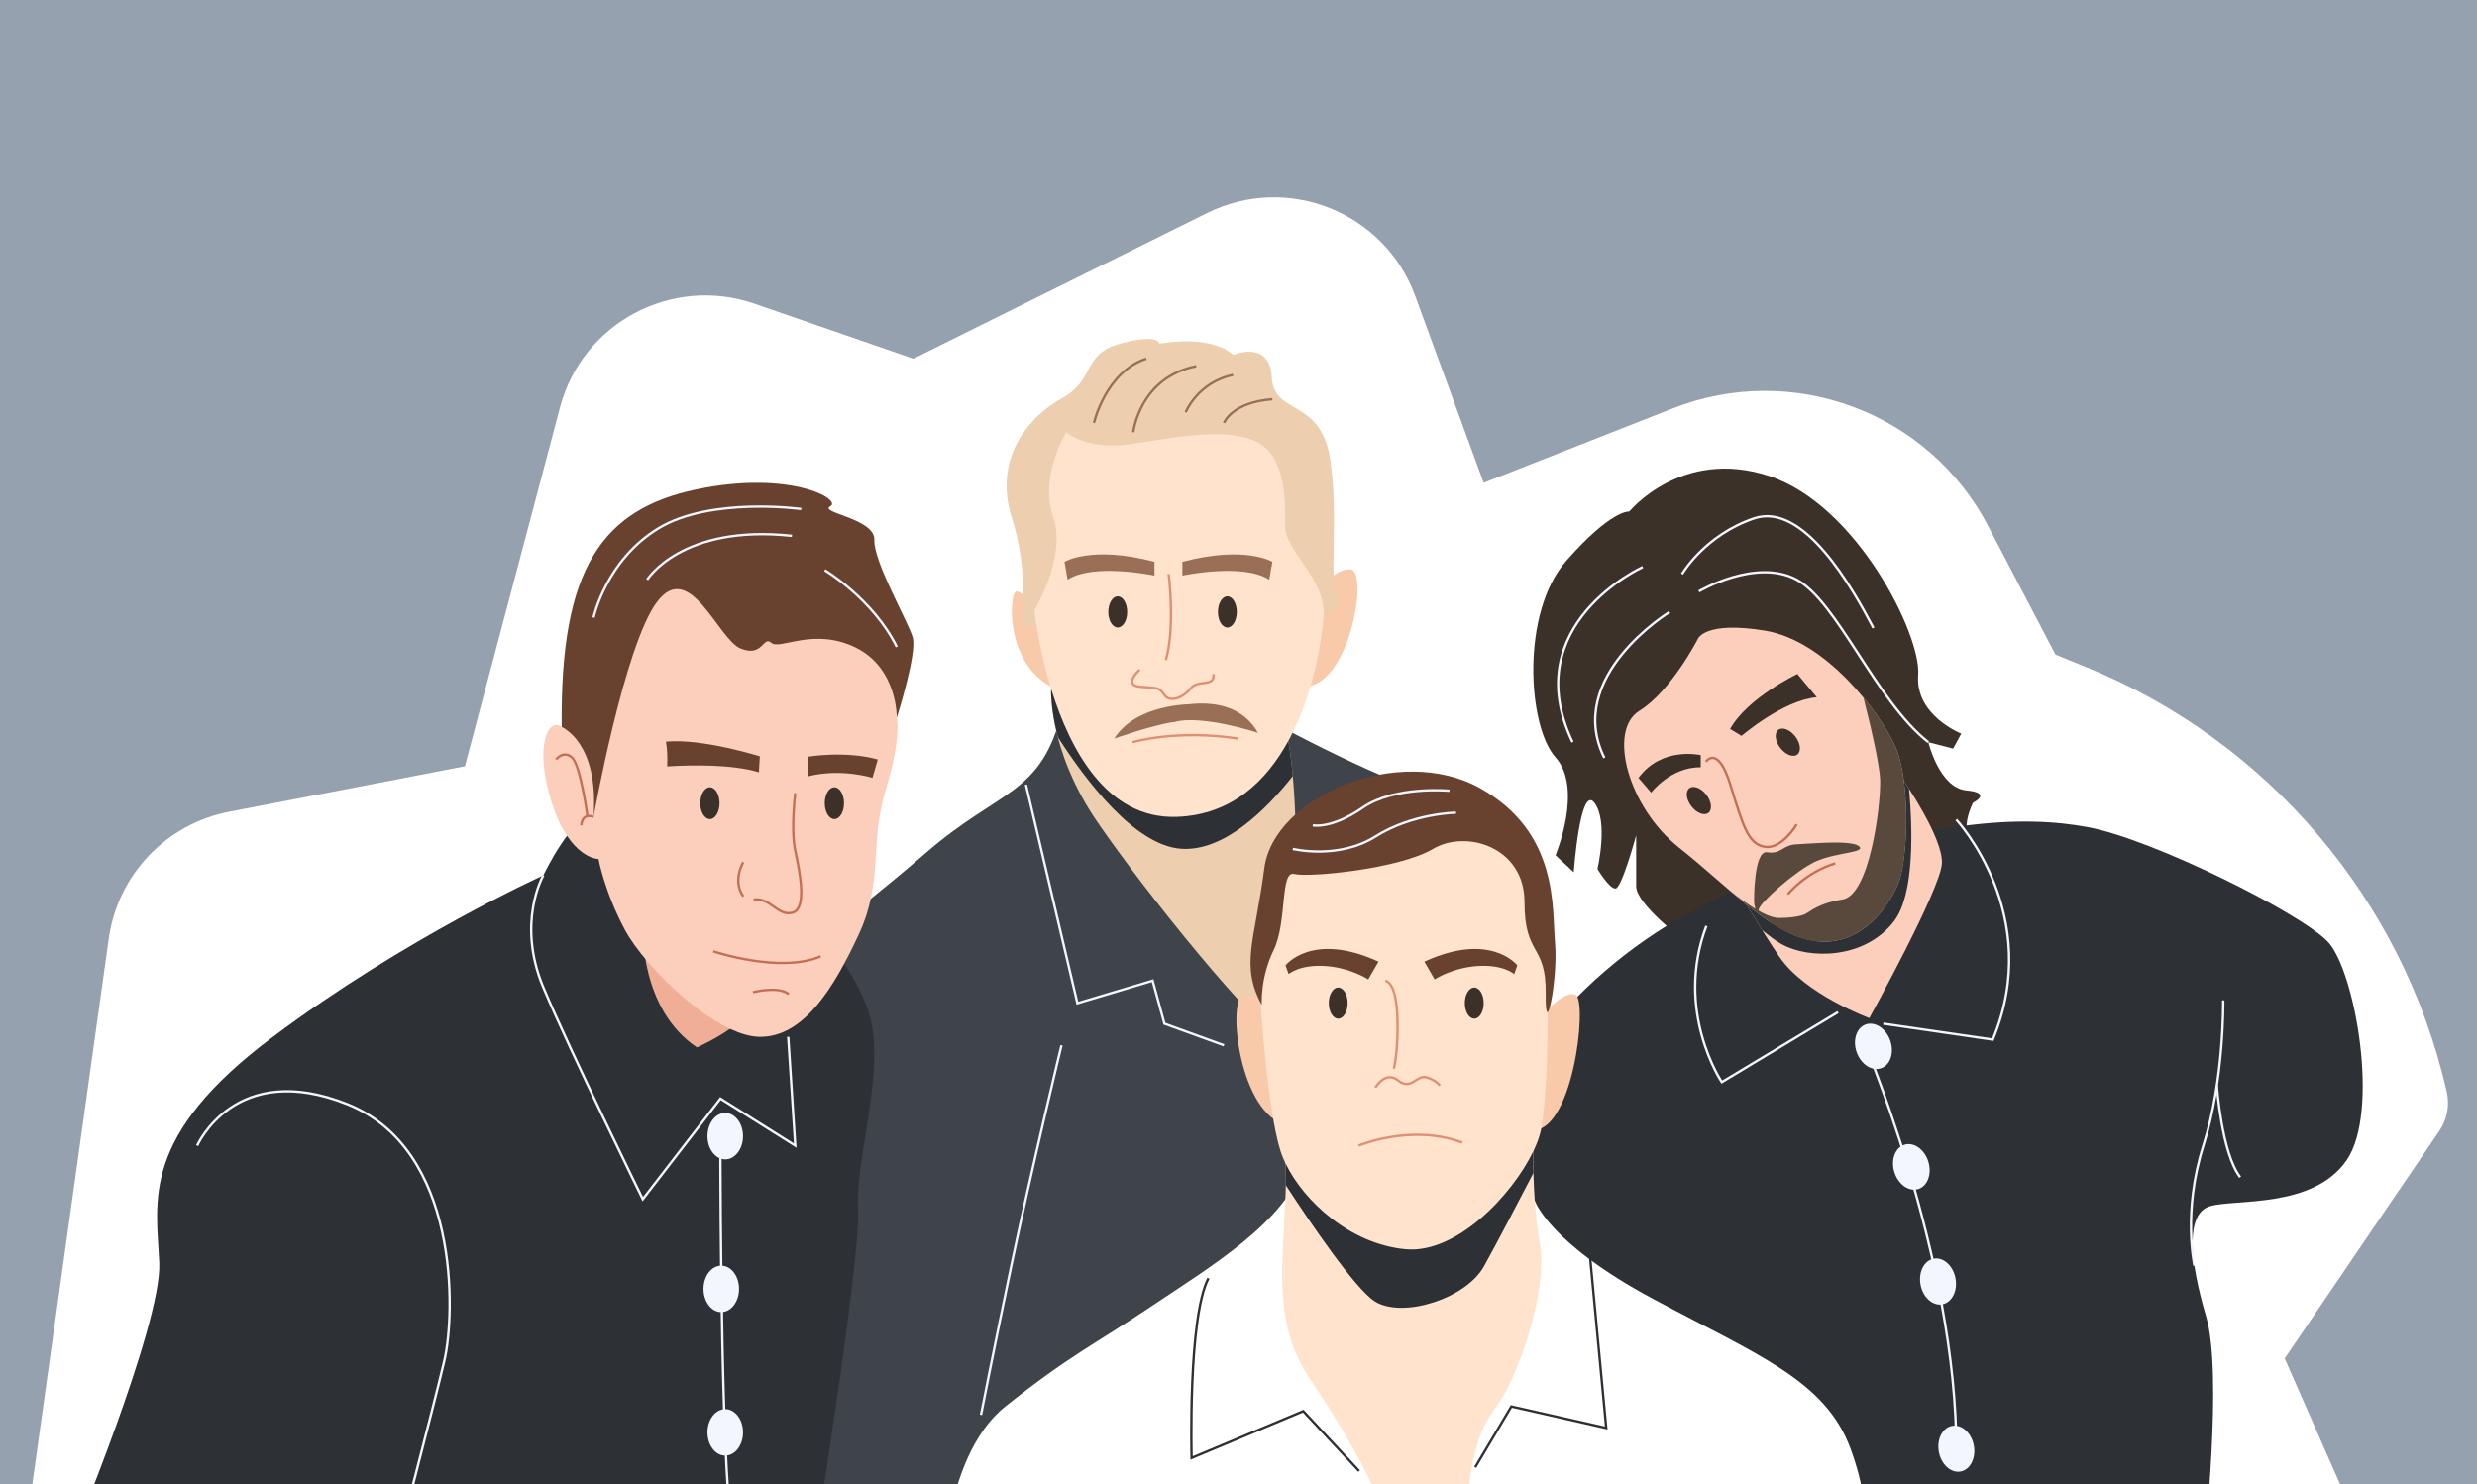
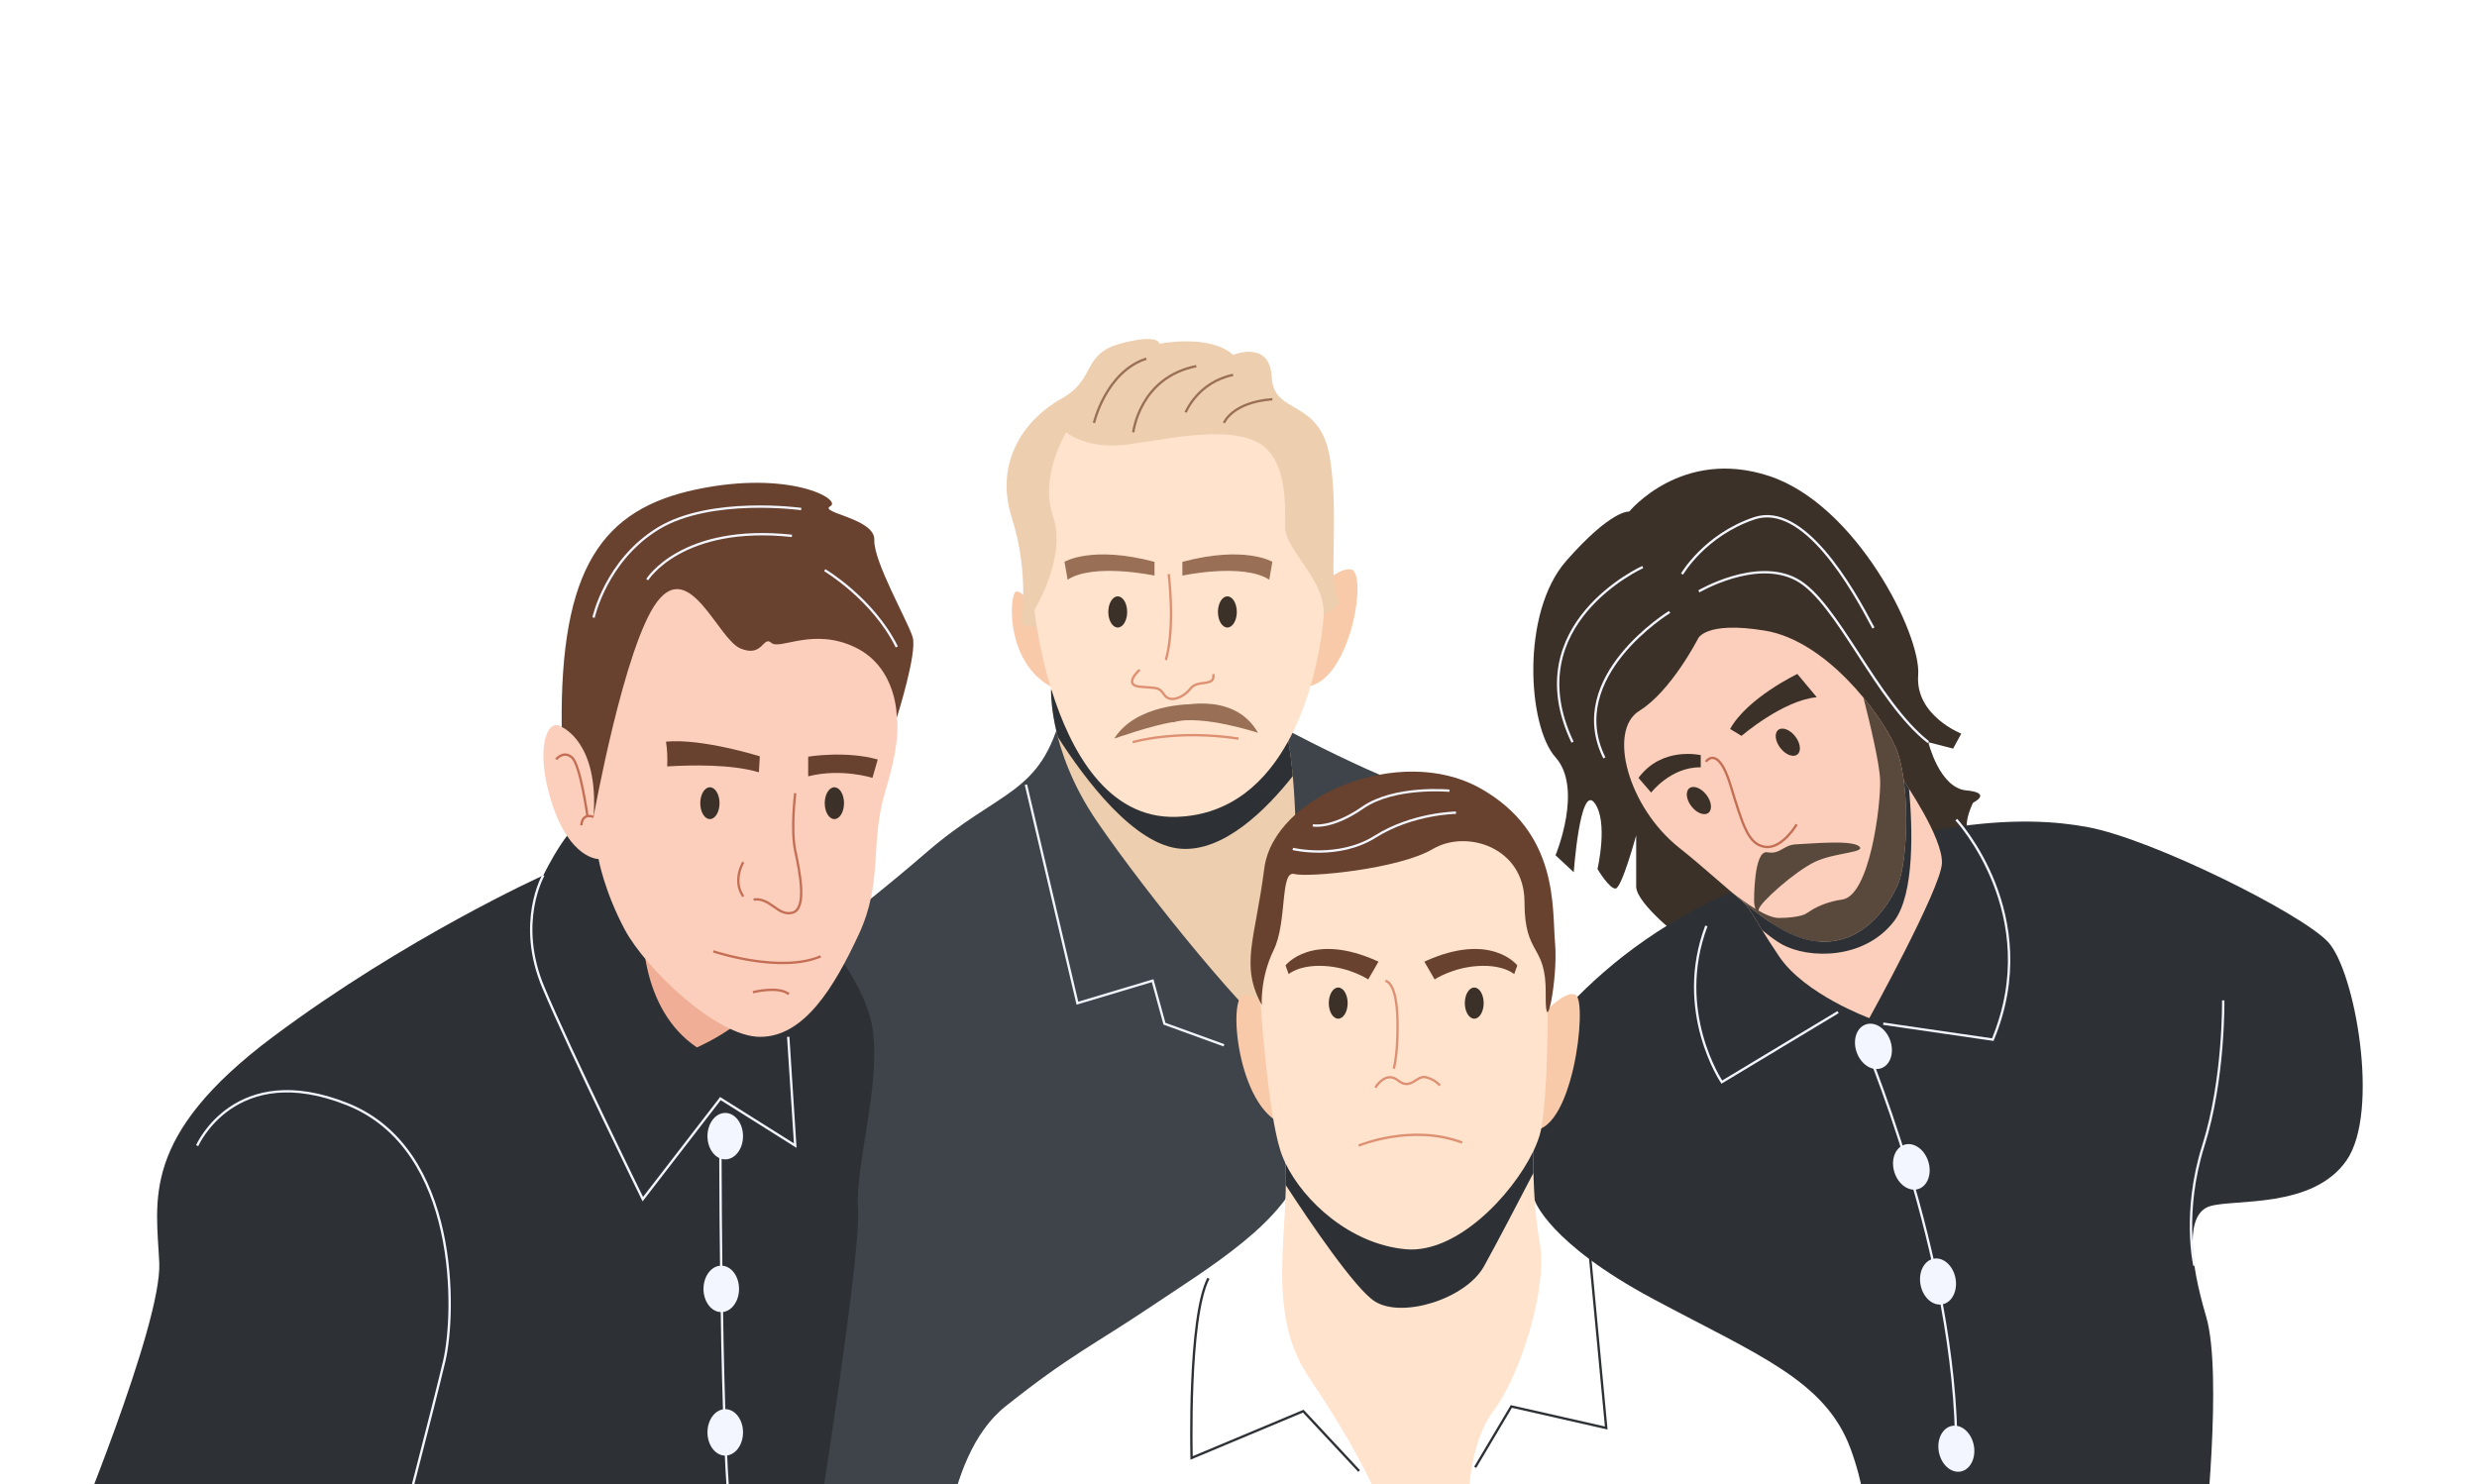
<svg xmlns="http://www.w3.org/2000/svg" viewBox="0 0 2093.95 1255">
  <defs>
    <style>
      .cls-1 {
        stroke: #c46f55;
      }

      .cls-1, .cls-2, .cls-3, .cls-4, .cls-5 {
        fill: none;
        stroke-miterlimit: 10;
        stroke-width: 2px;
      }

      .cls-6 {
        fill: #3e4449;
      }

      .cls-6, .cls-7, .cls-8, .cls-9, .cls-10, .cls-11, .cls-12, .cls-13, .cls-14, .cls-15, .cls-16, .cls-17, .cls-18, .cls-19 {
        stroke-width: 0px;
      }

      .cls-7 {
        fill: #3c3128;
      }

      .cls-8 {
        fill: #fbcfbb;
      }

      .cls-9 {
        fill: #edceae;
      }

      .cls-2 {
        stroke: #2d3135;
      }

      .cls-10 {
        fill: #2d3135;
      }

      .cls-3 {
        stroke: #dd9072;
      }

      .cls-11 {
        fill: #59493d;
      }

      .cls-12 {
        fill: #f9caaa;
      }

      .cls-4 {
        stroke: #996f56;
      }

      .cls-13 {
        fill: #68422f;
      }

      .cls-14 {
        fill: #ffe3cd;
      }

      .cls-15 {
        fill: #996f56;
      }

      .cls-5 {
        stroke: #f3f6ff;
      }

      .cls-16 {
        fill: #f3f6ff;
      }

      .cls-17 {
        fill: #fff;
      }

      .cls-18 {
        fill: #efae95;
      }

      .cls-19 {
        fill: #95a1af;
      }
    </style>
  </defs>
  <g id="_Слой_5" data-name="Слой 5">
-     <rect class="cls-19" x="-215.74" y="-63.34" width="2500.87" height="1328.72" />
-   </g>
+     </g>
  <g id="_Слой_3" data-name="Слой 3">
    <path class="cls-17" d="M19.11,1313.36l72.84-519.86c7.54-53.81,48.45-96.88,101.8-107.18l199.29-38.48,80.38-303.46c18.93-71.46,94.61-111.77,164.48-87.59l134.23,46.46,248.38-123.18c67.81-33.63,149.81-.92,175.85,70.15l57.89,157.97,159.84-62.88c101.22-39.82,216.17,3.04,266.61,99.41l56.92,108.75,25.48,10.37c154.26,62.76,268.21,196.82,305.28,359.18h0c2.61,11.45.35,23.48-6.26,33.19l-130.76,192.31,104.67,237.65" />
    <path class="cls-7" d="M1424.82,796.21c-1.58-1.36-41.67-31.95-41.67-46.72v-43.25s-12.13,44.61-17.41,44.99-15.3-16.5-15.3-16.5c0,0,9.49-40.37-2.64-56.06-12.13-15.68-17.41,58.77-17.41,58.77l-15.42-14.32s23.62-56.44,0-82.81c-23.62-26.37-29.42-122.37,9.09-166.15,38.51-43.78,53.27-41.67,53.27-41.67,0,0,44.31-54.33,118.15-30.07,73.85,24.26,128.7,134.14,126.07,168.34-2.64,34.21,36.4,49.5,36.4,49.5l-6.86,12.66-20.99-5.42s9.39,38.65,32.07,40.76c22.68,2.11,5.8,10.41,5.8,10.41,0,0-11.6,21.77-1.05,32.32s-242.11,85.22-242.11,85.22Z" />
    <path class="cls-10" d="M1281.09,909.85s57.76-109.37,202.55-163.78c144.79-54.41,227.08-56.97,281.67-46.68,54.59,10.29,179.6,72.6,202.55,96.83,22.95,24.23,44.31,143.7,15.82,184.84-28.48,41.14-94.95,32.44-115.52,38.77-20.57,6.33-17.41,45.1-3.16,93.36,14.24,48.26-1.58,191.47-1.58,191.47l-582.33-16.62-18.2-95.74,18.2-282.46Z" />
    <path class="cls-8" d="M1576.74,657.71l32.71,2.64s33.23,48,32.17,69.63c-1.05,21.63-61.37,130.81-61.37,130.81,0,0-54.68-20.04-76.3-52.22-21.63-32.18-24.12-40.86-30.93-46.54-6.8-5.68,42.53-43.13,42.53-43.13l61.19-61.19Z" />
    <path class="cls-6" d="M623.47,846.95s96.26-71.21,159.16-125.8c62.9-54.59,97.32-48.11,115.25-120.12,17.93-72.01,173.01,7.11,173.01,7.11,0,0,109.19,59.6,152.44,66.46,43.25,6.86-37.27,190.92-37.27,190.92,0,0-84.58,582.83-89.33,583.38-4.75.55-366.88-26.19-444.54-53.32-77.66-27.14-108.78-80.63-108.78-80.63,0,0-25.85-180.4-21.1-197.8s101.15-270.2,101.15-270.2Z" />
    <path class="cls-9" d="M932.16,570.15c-.53-2.11-43.63,10.44-43.63,10.44,0,0-3.31,52.33,38.88,114.04,42.2,61.71,132.4,173.01,162.99,192,30.59,18.99,5.27-167.21,5.27-167.21,0,0,0-97.03-14.77-118.41-14.77-21.37-148.75-30.87-148.75-30.87Z" />
    <path class="cls-17" d="M795.68,1345.41s-.4-112.75,54.2-156.26,75.16-52.22,123.43-84.66c48.26-32.44,115.19-72,128.41-120.26,13.22-48.26,195.69,30.77,195.69,30.77,0,0,11.37,35.69,99.98,83.17,88.62,47.47,145.58,68.84,166.95,126.59,21.36,57.76,15.03,113.14,15.03,113.14l-783.69,7.52Z" />
    <path class="cls-14" d="M1197.22,924.09c2.37,0,98.9,34.81,98.9,34.81,0,0-1.58,53.01,5.54,91.78s-17.41,113.93-38.77,141.63c-21.36,27.69-21.36,75.96-21.36,75.96h-75.96s-15.03-38.77-58.55-102.86c-43.52-64.09-9.49-143.33-23.74-209.81-14.24-66.48,113.93-31.51,113.93-31.51Z" />
    <path class="cls-12" d="M1299.29,863.43s22.15-27.58,32.7-22.23-2.64,121.92-39.56,114.01c-36.92-7.91,6.86-91.78,6.86-91.78Z" />
    <path class="cls-12" d="M886.67,524.92l-12.26-9.1s-8.31-15.43-15.03-15.82c-6.73-.4-11.47,70.42,41.14,85.45,52.62,15.03-13.85-60.53-13.85-60.53Z" />
    <path class="cls-12" d="M1107.42,508.31s18.2-28.48,34.42-26.9c16.22,1.58-2.77,111.16-46.68,98.11-43.91-13.05,12.26-71.21,12.26-71.21Z" />
    <path class="cls-12" d="M1084.6,862.9s-19.52-23.21-33.23-21.63c-13.71,1.58-5.27,94.95,33.23,109.19,38.51,14.24,0-87.56,0-87.56Z" />
    <path class="cls-14" d="M1065.62,792.75v54.98s5.8,91.13,16.88,125.42c11.08,34.29,54.07,78.33,105.76,83.08,51.69,4.75,108.92-67.78,114.73-102.59,5.8-34.81,5.27-97.89,5.27-97.89l2.64-38.73-23.74-99.16-83.87-43.25-75.43,24.79-48,35.87-14.24,57.49Z" />
    <path class="cls-10" d="M58.67,1307.43s78.33-187.52,75.96-239.74-16.62-106.81,96.13-191.08c112.75-84.26,228.56-136.48,228.56-136.48,0,0,25.02-52.62,42.43-49.45,17.41,3.16,169.32,70.81,169.32,70.81,0,0,59.08,59.74,66.46,107.74s-14.77,115.52-12.13,152.44c2.64,36.92-32.18,255.82-32.18,255.82l-278.51,121.32-356.04-91.38Z" />
    <path class="cls-18" d="M543.45,784.31s-2.97,68.57,45.7,101.27c0,0,66.47-28.48,62.91-67.52s-108.61-33.76-108.61-33.76Z" />
    <path class="cls-8" d="M758.1,556.97v49.85s4.22,16.62-9.49,61.45c-13.71,44.84-1.58,76.48-22.68,121.85-21.1,45.36-46.42,86.51-83.34,86.51s-97.05-58.02-114.46-90.73c-17.41-32.7-22.15-59.6-22.15-59.6,0,0-24.26.24-39.56-47.62-15.3-47.86-2.72-72.82,8.44-63.94s27.96-20.31,27.96-20.31l40.62-118.68s48-22.68,83.34-8.44c35.34,14.24,59.08,33.76,78.59,45.89,19.52,12.13,52.75,43.78,52.75,43.78Z" />
    <path class="cls-9" d="M863.07,528.11s7.75-41.83-7.73-90.35c-15.48-48.53,12.48-84.4,42.01-100.75,29.54-16.35,16.88-37.45,49.58-46.42s33.23,0,33.23,0c0,0,42.73-8.44,62.24,9.49,0,0,31.12-13.19,32.7,18.99,1.58,32.18,40.62,17.41,49.05,67.52s-2.11,109.71,7.38,120.79c9.49,11.08-106.55,50.64-106.55,50.64l-161.93-29.91Z" />
    <path class="cls-14" d="M901.31,365.49s-22.95,37.19-11.08,71.21c11.87,34.02-15.82,79.12-15.82,79.12,0,0,18.28,178.25,120.26,174.86,101.98-3.39,121.85-137.67,124.22-169.32,2.37-31.65-32.44-55.38-32.44-75.96s1.58-60.92-26.11-72.79c-27.69-11.87-72-1.58-106.81,3.16-34.81,4.75-52.22-10.29-52.22-10.29Z" />
    <path class="cls-8" d="M1435.37,540.09s-22.68,44.33-49.58,60.93-9.49,81.48,33.76,115.77c43.25,34.29,79.65,75.43,116.57,79.12,36.92,3.69,59.08-27.43,68.04-47.47,8.97-20.04,11.08-88.62-2.11-117.63-13.19-29.01-58.84-89.14-109.86-97.58-51.02-8.44-56.82,6.86-56.82,6.86Z" />
    <path class="cls-13" d="M1066.67,849.71s-1.58-22.68,10.02-46.42c11.6-23.74,5.27-67.52,17.41-64.35,12.13,3.16,88.62-4.22,117.1-21.1,28.48-16.88,77.54-1.58,77.54,44.84s18.46,34.81,17.93,77.54c-.53,42.73,10.55-13.19,7.91-42.73s3.69-93.89-63.82-131.34c-67.52-37.45-174.07,6.86-181.98,68.04-7.91,61.19-20.57,81.76-2.11,115.52Z" />
    <path class="cls-13" d="M474.85,614.73s31.65,12.66,26.9,75.96c0,0,26.11-145.58,53.8-181.98s51.43,31.65,70.42,39.56c18.99,7.91,18.99-11.08,26.11-4.75,7.12,6.33,35.6-13.45,71.21,3.96,35.6,17.41,34.81,59.34,34.81,59.34,0,0,17.41-54.59,13.45-68.04-3.96-13.45-33.23-64.09-32.44-82.29.79-18.2-47.47-22.95-37.19-28.48,10.29-5.54-34.02-30.86-113.14-14.24-79.12,16.62-115.52,65.67-113.93,200.97Z" />
  </g>
  <g id="_Слой_2" data-name="Слой 2">
    <path class="cls-5" d="M1553.82,855.72l-98.27,59.18s-40.35-59.69-13.05-132.06" />
    <path class="cls-5" d="M1653.75,692.98s74.77,80.38,30.86,186l-92.57-13.47" />
    <path class="cls-5" d="M609.01,945.86s-.63,247.63,8.16,336.64" />
    <path class="cls-5" d="M459.31,740.11s-23.04,39.87,0,94.71c23.05,54.84,84.1,179.04,84.1,179.04l65.6-85.03,63.24,39.77-5.93-91.99" />
    <path class="cls-5" d="M166.67,968.61s32.04-73,126.99-35.02c94.95,37.98,91.38,176.84,81.89,217.19-9.49,40.35-41.54,162.59-41.54,162.59" />
-     <path class="cls-5" d="M897.35,883.8s-25.48,105.17-42.01,184.29c-16.54,79.12-26.03,128.18-26.03,128.18" />
    <polyline class="cls-5" points="867.29 663.43 910.8 848.18 974.4 829.14 984.38 865.52 1034.7 883.8" />
    <path class="cls-10" d="M1092.88,656.14c-22.22,28.12-58.31,64.38-94.9,61.44-38.96-3.13-80.15-57.6-103.77-94.49-.47-1.8-.9-3.55-1.3-5.26-3.88-16.69-4.42-28.94-4.44-34.28l.42-.18c15.6,50.03,46.58,109.26,105.78,107.29,46.51-1.55,75.94-30.33,94.42-64.17,1.64,9.02,2.87,19.3,3.79,29.65Z" />
    <path class="cls-15" d="M941.92,624.48s31.01-11.08,49.79-13.98c18.78-2.9,14.83-15.03,14.83-15.03,0,0-46.08-.47-64.62,29.01Z" />
    <path class="cls-15" d="M991.71,598.11s50.7-15.77,71.79,21.52c0,0-47.06-15.72-71.79-9.12v-12.4Z" />
    <path class="cls-11" d="M1482.84,761.47s-.4-42.86,11.08-40.88c11.47,1.98,13.45-6.33,24.53-6.73,11.08-.4,46.29-3.96,53.01,1.58,6.73,5.54-19.78,5.14-36.79,13.05-17.01,7.91-47.08,34.81-47.87,40.35-.79,5.54-4.05-1.3-3.96-7.38Z" />
    <path class="cls-10" d="M1296.26,991.76c-12.62,24.3-31.99,61.36-41.81,78.96-15.3,27.43-69.1,44.31-92.31,29.54-16.58-10.55-54.72-66.85-75.15-98.16.1-6.22.04-12.38-.25-18.47,15.5,32.18,54.98,68.3,101.51,72.57,43.02,3.95,89.86-45.61,107.72-82.42.01,5.08.09,11.22.29,17.98Z" />
    <path class="cls-11" d="M1538.23,796.06c-.7-.04-1.4-.1-2.11-.17-13.25-1.33-26.44-7.48-39.89-16.41-7.63-5.05-15.35-11-23.21-17.47-3.1-2.55-6.23-5.19-9.38-7.88-.29-.25-.59-.5-.88-.76,13.89,11.05,31.09,22.84,41.19,22.76,18.98-.15,23.74-4.18,23.74-4.18,0,0,13.05,15.37,10.54,24.11Z" />
    <path class="cls-11" d="M1604.16,748.42c-8.96,20.04-31.12,51.16-68.04,47.47-13.25-1.33-26.44-7.48-39.89-16.41,19.86,3.94,26.7-3.5,26.7-3.5,0,0,11.08-12.14,34.4-15.43,23.32-3.3,32.59-79.52,32.07-100.62-.34-13.71-8.48-47.89-14.14-70.16,12.49,15.14,21.89,30.24,26.79,41.02,3.48,7.64,5.89,18.02,7.39,29.54,4.21,32.22,1.33,73.32-5.28,88.09Z" />
    <polyline class="cls-2" points="1247.07 1240.57 1277.63 1189.14 1357.84 1207.34 1343.59 1056.44" />
    <path class="cls-2" d="M1148.96,1243.74l-47.24-50.64-94.39,39.56s-3.16-118.68,14.24-151.91" />
    <path class="cls-5" d="M1572.53,873.05s82.4,189.89,81.22,356.04" />
    <path class="cls-5" d="M1879.41,845.81s1.02,66.43-16.78,122.79c-17.8,56.36-7.54,101.52-7.54,101.52" />
-     <path class="cls-5" d="M1874.03,917.65s3.89,57.08,19.71,77.65" />
    <path class="cls-10" d="M1601,779.03c-25.32,32.7-72.26,31.65-94.42,19.52-4.63-2.53-10.52-6.88-16.96-12.18-2.74-4.43-4.89-8.04-6.7-11.02-4.18-6.9-6.5-10.5-9.9-13.34,21.74,17.89,42.34,31.81,63.1,33.88,36.92,3.69,59.08-27.43,68.04-47.47,6.61-14.77,9.49-55.87,5.28-88.09,0,0,1.73,2.5,4.39,6.63,2.85,31.42,5.13,88.87-12.83,112.07Z" />
    <path class="cls-1" d="M1442.1,644s10.07-14.9,20.66,19.45c10.59,34.35,15.04,50.57,29.43,52.55,14.39,1.98,26.65-18.99,26.65-18.99" />
    <path class="cls-3" d="M1162.67,919.6s8.44-14.77,19.25-6.07c10.81,8.7,15.56-4.7,23.47-2.75,7.91,1.95,11.87,6.97,11.87,6.97" />
    <path class="cls-3" d="M1171.11,829.41s9.76-.53,10.29,34.29c.31,20.34-1.5,32.92-3.06,39.87" />
    <path class="cls-1" d="M491.46,697.8s0-10.72,10.28-7.14" />
    <path class="cls-1" d="M470.1,642.02s6.33-7.91,13.45-1.58c7.12,6.33,13.05,49.49,13.05,49.49" />
    <path class="cls-1" d="M636.52,838.9s21.1-5.54,30.33,1.58" />
    <path class="cls-1" d="M637.04,760.57c14.24-2.11,20.57,14.51,32.97,11.08,12.4-3.43,6.07-34.55,2.24-52.48s0-48.53,0-48.53" />
    <path class="cls-1" d="M628.34,728.96s-9.49,15.53,0,28.98" />
    <path class="cls-3" d="M1148.56,968.61s44.52-18.8,87.54-2.58" />
    <path class="cls-3" d="M957.48,627.5s36.57-11.06,89.49-3.02" />
    <path class="cls-3" d="M963.42,566.26s-14.44,12.84,0,14.33,16.02-.29,20.77,6.83,16.16,2.48,22.32-5.39,20.8-.76,19.22-12.13" />
    <path class="cls-3" d="M987.95,485.36s5.74,44.44-2.37,72.66" />
    <path class="cls-1" d="M603.02,804.35s56.44,18.99,90.73,4.22" />
    <path class="cls-13" d="M562.98,627.05c1.16,6.87,1.32,13.88,1.03,20.94,20.79-1.27,54.65-1.91,77.52,4.97l.79-13.51s-48.75-15.31-79.34-12.4Z" />
    <path class="cls-13" d="M683.2,656.37v-16.62s31.38-5.27,58.81,2.37l-4.48,15.56s-26.11-8.44-54.33-1.32Z" />
    <path class="cls-13" d="M1204.08,813.05l8.7,15.03s15.03-10.02,36.66-11.34c21.63-1.32,30.59,6.86,30.59,6.86l2.64-7.38s-22.42-29.01-78.59-3.16Z" />
    <path class="cls-13" d="M1165.33,813.05l-8.7,15.03s-15.03-10.02-36.66-11.34c-21.63-1.32-30.59,6.86-30.59,6.86l-2.64-7.38s22.42-29.01,78.59-3.16Z" />
    <path class="cls-15" d="M999.53,475.01v11.64s51.29-10.96,73.44,3.46l2.64-15.1s-22.93-14.08-76.08,0Z" />
    <path class="cls-15" d="M975.96,475.01v11.64s-51.29-10.96-73.44,3.46l-2.64-15.1s22.93-14.08,76.08,0Z" />
-     <path class="cls-1" d="M1511.33,756.09s14.77-18.46,40.09-26.11" />
    <path class="cls-7" d="M1462.55,616.35l9.68,5.82s35.03-30.16,63.6-32.67l-16.43-19.68s-42.36,20.25-56.84,46.53Z" />
    <path class="cls-7" d="M1395.81,670.11s16.62-21.76,41.93-21.36v-10.29s-32.84-7.78-52.62,19.25l10.68,12.4Z" />
    <ellipse class="cls-16" cx="1583.73" cy="884.69" rx="15.03" ry="19.63" transform="translate(-204.95 582.2) rotate(-19.59)" />
    <ellipse class="cls-16" cx="1615.77" cy="986.57" rx="15.03" ry="19.63" transform="translate(-219.31 521.28) rotate(-17.18)" />
    <ellipse class="cls-16" cx="613.09" cy="960.6" rx="15.03" ry="19.63" />
    <ellipse class="cls-16" cx="609.73" cy="1089.73" rx="15.03" ry="19.63" />
    <ellipse class="cls-16" cx="613.09" cy="1211.05" rx="15.03" ry="19.63" />
    <ellipse class="cls-16" cx="1638.27" cy="1083.62" rx="15.03" ry="19.63" transform="translate(-173.72 325.42) rotate(-10.78)" />
    <ellipse class="cls-16" cx="1653.76" cy="1224.98" rx="15.03" ry="19.63" transform="translate(-199.88 330.81) rotate(-10.78)" />
    <ellipse class="cls-7" cx="600.12" cy="679.08" rx="8.15" ry="13.45" />
    <ellipse class="cls-7" cx="705.35" cy="679.08" rx="8.15" ry="13.45" />
    <ellipse class="cls-7" cx="944.89" cy="517.39" rx="7.98" ry="13.17" />
    <ellipse class="cls-7" cx="1037.57" cy="517.39" rx="7.98" ry="13.17" />
    <ellipse class="cls-7" cx="1246.27" cy="848.11" rx="7.98" ry="13.17" />
    <ellipse class="cls-7" cx="1511.33" cy="627.5" rx="7.98" ry="13.17" transform="translate(-68.12 1055.52) rotate(-37.71)" />
    <ellipse class="cls-7" cx="1436.16" cy="676.82" rx="7.98" ry="13.17" transform="translate(-113.99 1019.85) rotate(-37.71)" />
    <ellipse class="cls-7" cx="1131.27" cy="848.11" rx="7.98" ry="13.17" />
    <path class="cls-5" d="M501.75,522.15s10.55-48.53,54.86-75.43,120.7-16.35,120.7-16.35" />
    <path class="cls-5" d="M547.11,490.11s29.01-47.08,122.37-37.05" />
    <path class="cls-5" d="M697.2,482.07s40.85,24.26,60.9,64.88" />
    <path class="cls-5" d="M1092.88,717.75s38.41,9.33,69.79-10.45c31.38-19.78,68.18-20.18,68.18-20.18" />
    <path class="cls-5" d="M1109.79,697.8s15.43,3.56,42.33-15.03c26.9-18.59,73.19-14.24,73.19-14.24" />
    <path class="cls-5" d="M1411.44,517.39s-89.21,54.51-55.19,123.4" />
    <path class="cls-5" d="M1388.69,479.43s-106.81,48.21-59.34,148.07" />
    <path class="cls-5" d="M1436.16,500s48.26-28.48,82.68-9.89c34.42,18.59,67.07,102.66,111.27,137.37" />
    <path class="cls-5" d="M1421.92,485.36s18.98-32.84,60.92-47.08c41.94-14.24,83.08,58.77,100.88,92.68" />
    <path class="cls-4" d="M924.78,357.58s10.02-43.25,44.31-54.33" />
    <path class="cls-4" d="M958.01,365.48s5.27-46.4,53.27-55.89" />
    <path class="cls-4" d="M1002.32,348.62s10.02-25.32,40.09-31.65" />
    <path class="cls-4" d="M1034.7,357.58s6.59-17.43,40.91-20.05" />
  </g>
</svg>